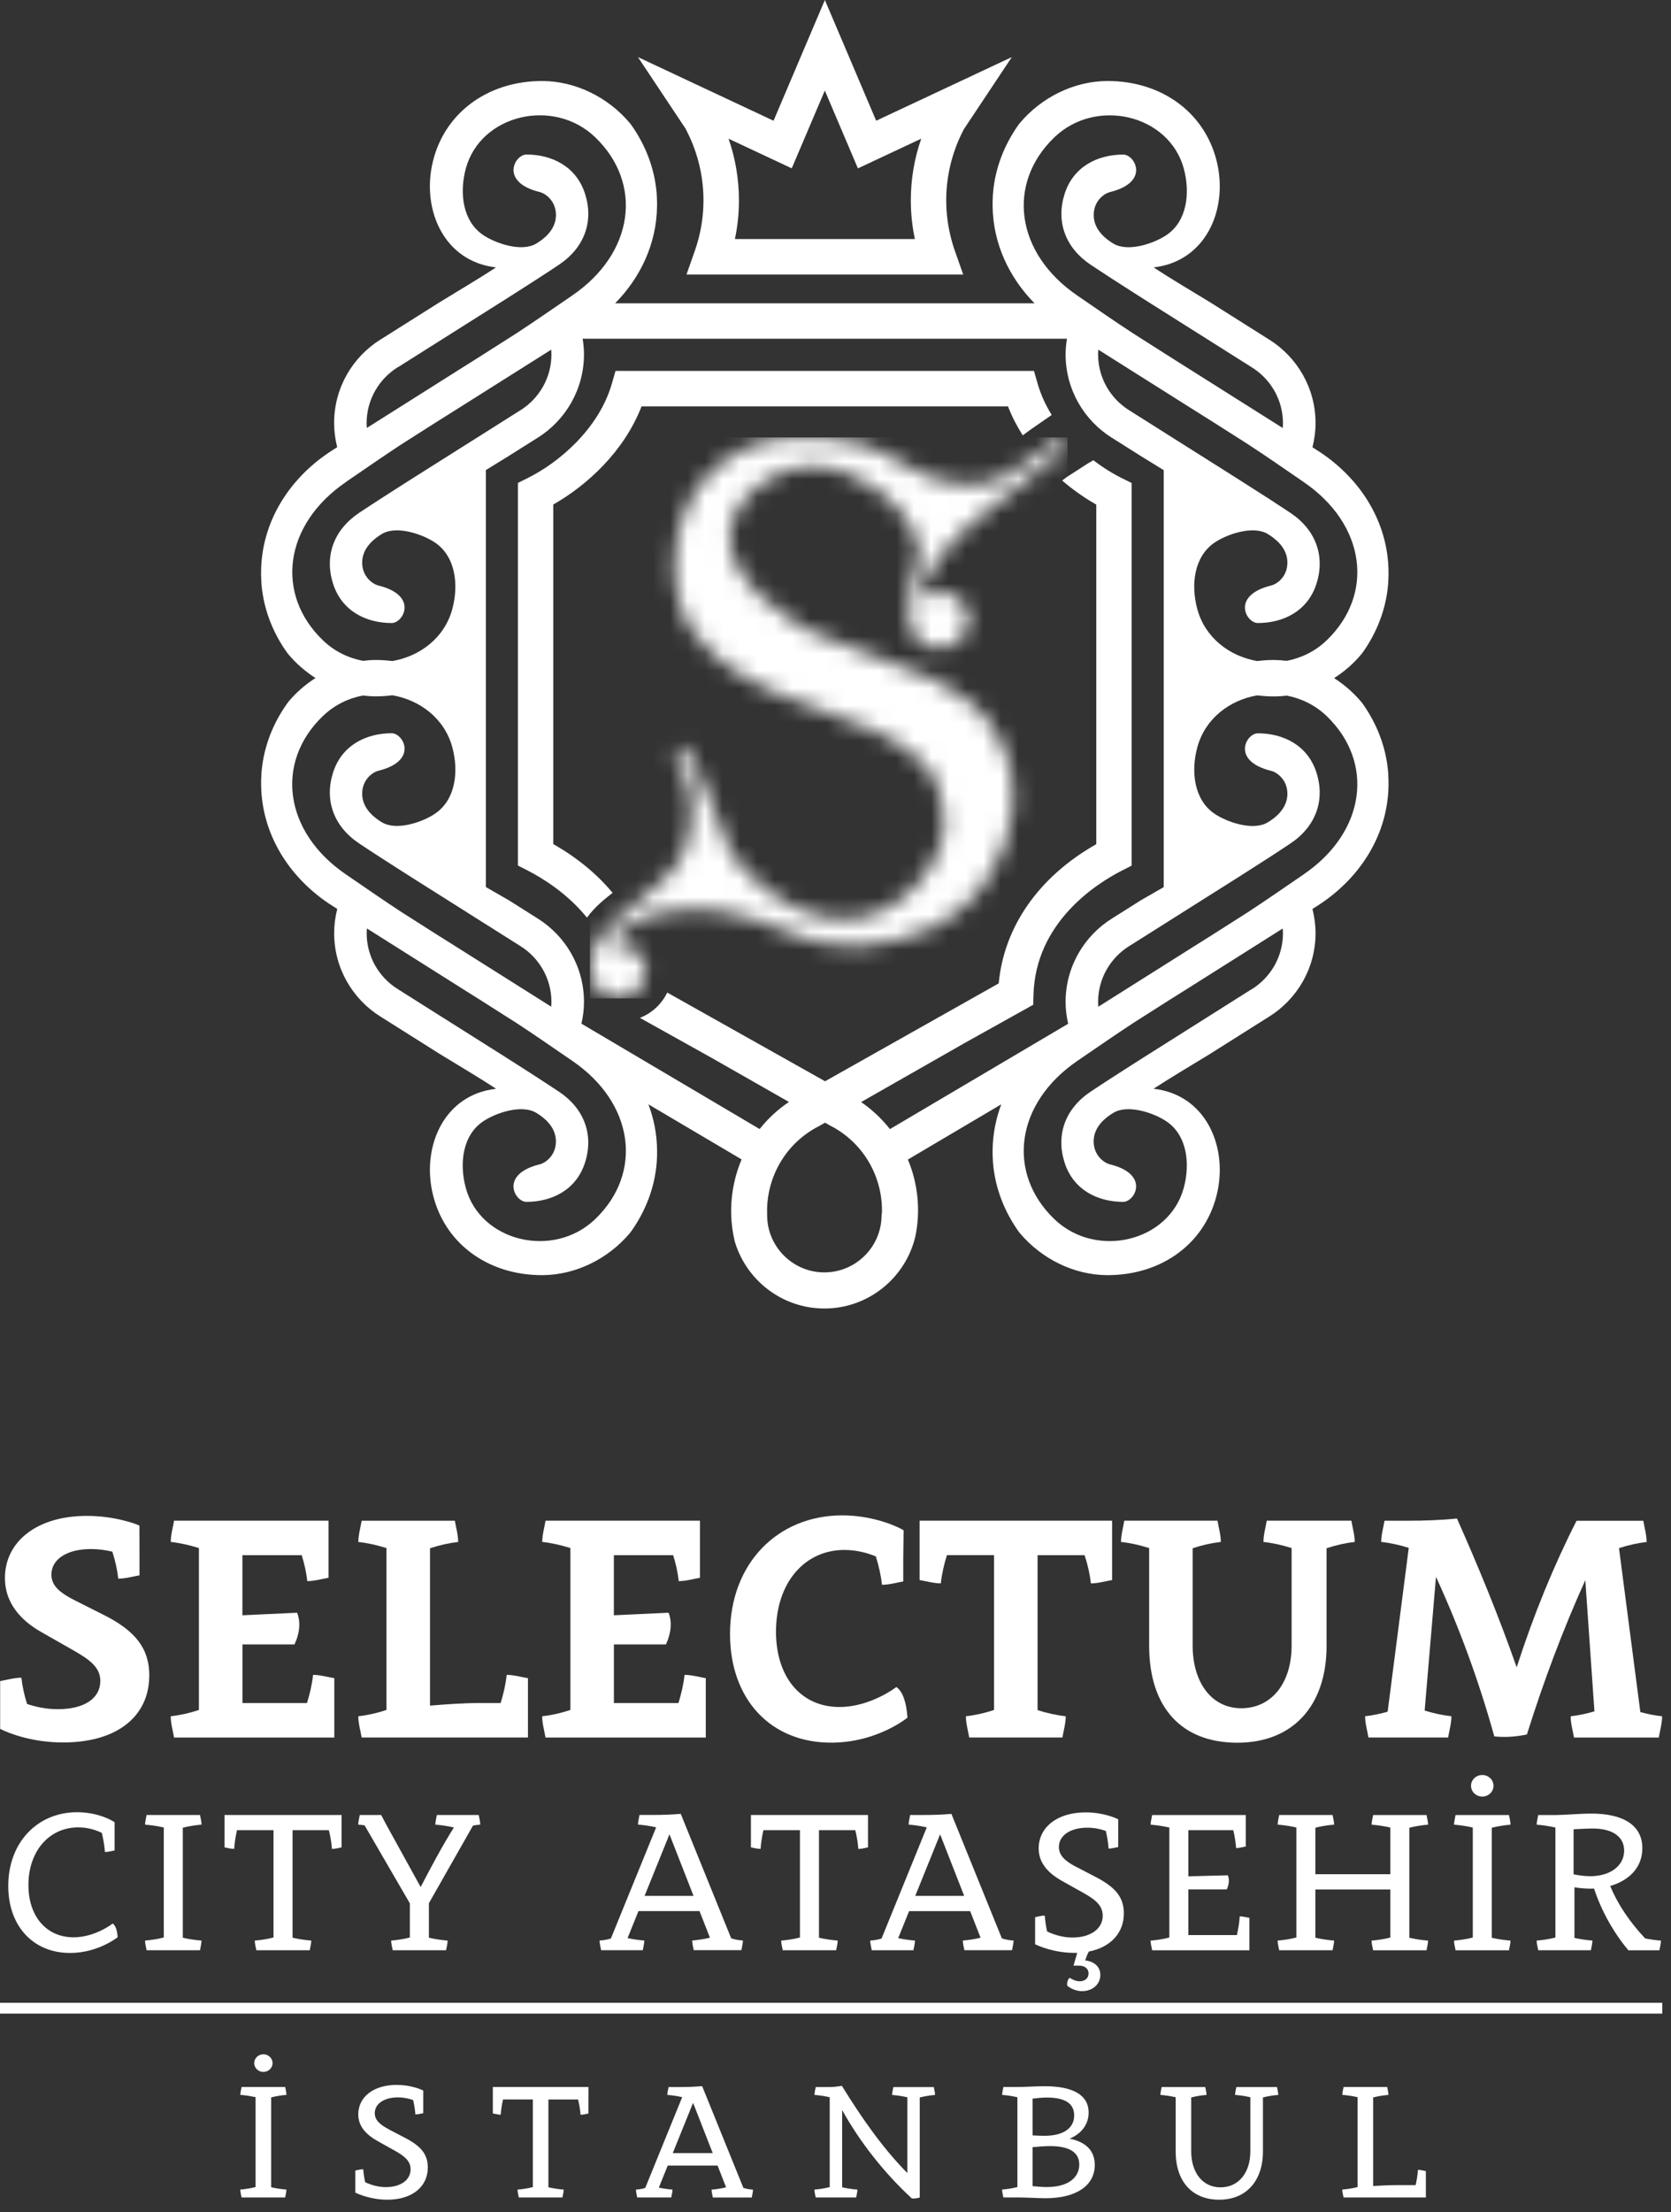
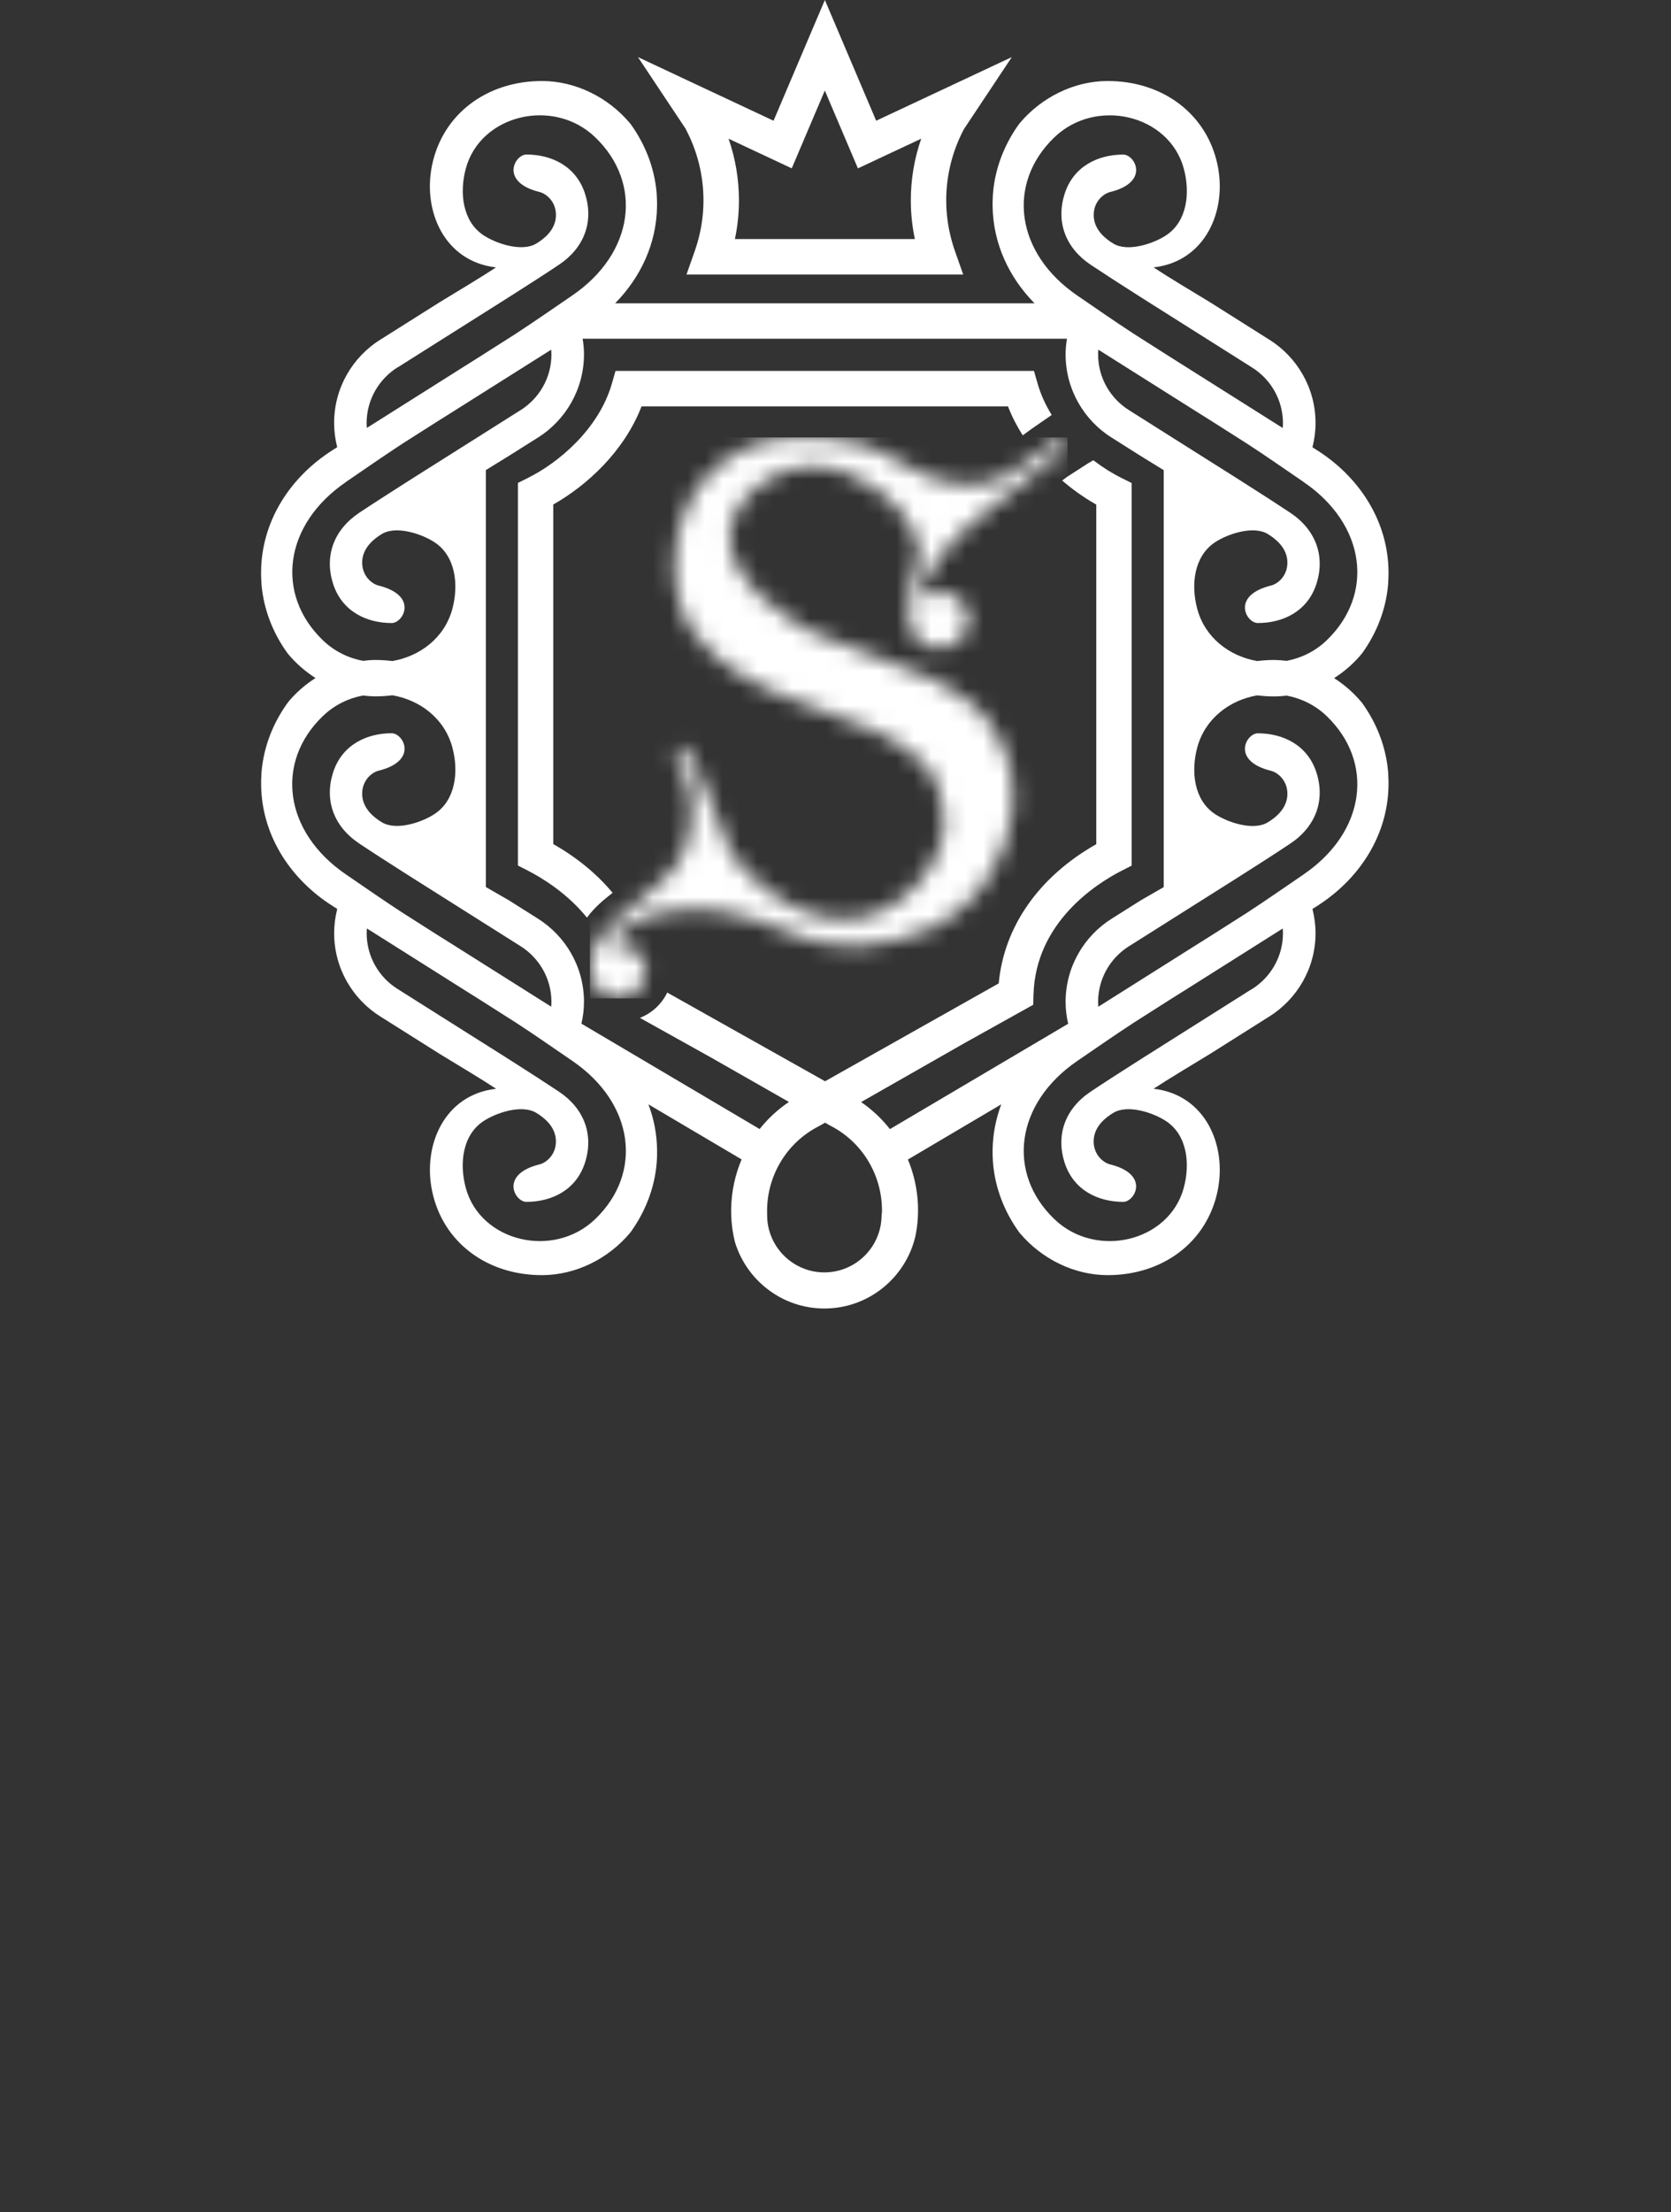
<svg xmlns="http://www.w3.org/2000/svg" width="96" height="127" viewBox="0 0 96 127" fill="none">
  <rect x="0" y="0" width="96" height="127" fill="#333333" stroke="none" />
  <mask id="mask0_0_1" style="mask-type:luminance" maskUnits="userSpaceOnUse" x="33" y="25" width="29" height="33">
    <path d="M41.636 26.433C41.306 26.675 40.239 27.505 39.495 29.012C39.003 30.008 38.757 31.114 38.757 32.327C38.757 34.032 39.142 35.389 39.913 36.399C40.683 37.411 41.643 38.241 42.792 38.891C43.939 39.541 45.179 40.083 46.508 40.517C47.838 40.95 49.076 41.426 50.225 41.946C50.323 41.992 50.412 42.042 50.508 42.087C50.726 42.202 50.945 42.313 51.16 42.434C51.226 42.471 51.292 42.509 51.356 42.548C51.636 42.708 52.621 43.378 53.102 43.895C53.818 44.666 54.247 45.998 54.258 47.058C54.29 49.714 51.746 52.491 48.982 52.764C46.258 53.033 42.922 50.827 41.819 48.569C41.062 47.021 40.371 44.185 39.336 42.981C39.274 42.917 39.19 42.876 39.096 42.876C38.914 42.876 38.766 43.024 38.766 43.207C38.766 43.264 38.784 43.316 38.811 43.364C38.811 43.364 38.811 43.364 38.809 43.364C39.112 43.854 39.719 44.983 39.733 46.508C39.737 46.935 39.733 48.202 38.985 49.468C38.941 49.543 38.907 49.595 38.884 49.632C38.554 50.152 37.902 50.706 36.6 51.816C35.672 52.607 35.052 52.94 34.498 53.791C34.144 54.333 33.903 54.905 33.893 55.58C33.889 55.979 34.01 56.326 34.208 56.602C34.484 57.03 34.963 57.315 35.51 57.315C36.269 57.315 36.896 56.77 37.033 56.052C37.053 55.975 37.072 55.892 37.083 55.81C37.127 55.505 37.012 55.19 36.823 54.944C36.547 54.506 36.066 54.212 35.512 54.212C35.343 54.212 35.182 54.246 35.029 54.297C35.483 53.492 36.746 52.183 39.94 52.183C39.94 52.183 42.108 52.087 45.41 53.553C45.478 53.583 45.82 53.738 46.308 53.898C46.447 53.943 46.597 53.989 46.764 54.032C47.11 54.123 48.086 54.315 49.37 54.315C50.548 54.315 52.22 53.845 53.449 53.307C53.471 53.296 53.487 53.291 53.499 53.284C54.972 52.543 56.189 51.513 56.98 50.04C57.416 49.226 57.694 48.587 57.774 48.346C57.812 48.23 58.066 47.464 58.154 46.599C58.209 46.071 58.456 43.66 56.939 41.595C55.993 40.307 54.689 39.598 54.06 39.256C53.825 39.126 53.624 39.028 53.364 38.907C52.699 38.595 51.978 38.328 50.343 37.717C48.061 36.864 46.919 36.438 46.627 36.287C46.185 36.057 41.536 33.581 41.942 30.453C42.158 28.777 43.741 27.578 44.963 27.101C47.575 26.082 50.275 27.699 51.623 29.212C51.944 29.573 52.808 30.783 52.808 31.791C52.808 31.796 52.803 31.802 52.803 31.807C52.803 32.477 52.186 33.328 52.186 35.099C52.186 36.768 53.1 37.208 53.984 37.208C54.869 37.208 55.647 36.486 55.647 35.592C55.647 34.698 54.903 33.975 53.984 33.975C53.538 33.975 53.134 34.146 52.835 34.425C52.835 34.411 52.835 34.397 52.835 34.383C52.835 33.611 53.87 31.784 55.649 30.191C56.244 29.657 60.662 26.107 61.173 25.781V25.777C61.26 25.717 61.321 25.619 61.321 25.505C61.321 25.323 61.173 25.175 60.991 25.175C60.916 25.175 60.849 25.204 60.792 25.248H60.79C59.652 26.03 57.876 27.532 56.561 27.753C55.97 27.854 55.337 27.801 54.73 27.733C53.658 27.614 52.717 27.131 51.807 26.577C51.404 26.331 50.97 26.13 50.544 25.922C50.035 25.674 49.087 25.257 47.402 25.145C47.247 25.131 47.097 25.118 46.949 25.118C46.739 25.113 46.515 25.109 46.276 25.109C44.958 25.109 43.237 25.257 41.632 26.431" fill="white" />
  </mask>
  <g mask="url(#mask0_0_1)">
    <path d="M61.328 25.112H33.891V57.316H61.328V25.112Z" fill="white" />
  </g>
  <path d="M45.485 9.667L47.387 5.198L49.288 9.667L52.925 7.962C52.53 9.095 52.327 10.294 52.327 11.5C52.327 12.25 52.405 12.996 52.56 13.723H42.221C42.376 12.993 42.453 12.25 42.453 11.5C42.453 10.294 42.25 9.095 41.856 7.962L45.492 9.667H45.485ZM39.393 7.405C39.484 7.576 39.569 7.752 39.649 7.927C40.15 9.045 40.415 10.267 40.415 11.5C40.415 12.255 40.317 13 40.125 13.723C40.066 13.951 39.995 14.179 39.918 14.402L39.439 15.759H55.337L54.858 14.402C54.779 14.179 54.71 13.953 54.651 13.723C54.459 12.998 54.361 12.252 54.361 11.5C54.361 10.267 54.626 9.045 55.127 7.927C55.207 7.75 55.291 7.576 55.383 7.405L57.457 4.289L58.13 3.279L57.514 3.566L55.396 4.56L50.337 6.931L48.495 2.599L47.389 0L46.283 2.599L44.441 6.931L39.382 4.56L37.264 3.566L36.651 3.279L37.323 4.289L39.398 7.405H39.393ZM18.55 41.108C19.216 40.469 20.02 40.084 20.853 39.929C21.099 39.959 21.345 39.977 21.591 39.977C21.915 39.977 22.232 39.954 22.542 39.915C24.124 40.187 25.536 41.242 25.985 42.897C26.368 44.306 26.169 45.923 24.988 46.716C24.273 47.2 22.777 47.713 21.938 47.206C21.555 46.976 20.807 46.443 20.807 45.569C20.807 44.783 21.37 44.34 21.746 44.247C24.054 43.677 23.178 42.095 22.503 42.095C21.06 42.095 19.64 42.763 19.134 44.354C18.63 45.937 19.168 47.444 20.634 48.422C21.443 48.962 22.266 49.489 23.089 50.013C23.304 50.15 23.516 50.284 23.73 50.421L26.357 52.079L27.567 52.843L29.781 54.24L29.886 54.306C30.962 54.974 31.68 56.162 31.68 57.521C31.68 57.614 31.673 57.703 31.666 57.792L26.021 54.233L25.698 54.03L25.134 53.677L23.098 52.382C21.961 51.641 21.11 51.041 19.87 50.196C16.3 47.758 15.793 43.757 18.545 41.112M19.87 27.672C21.11 26.826 21.963 26.229 23.098 25.485L25.134 24.19L25.698 23.837L26.021 23.634L31.666 20.075C31.673 20.164 31.68 20.253 31.68 20.346C31.68 21.705 30.962 22.893 29.886 23.561L29.781 23.625L27.567 25.023L26.357 25.786L23.73 27.444C23.516 27.578 23.304 27.715 23.089 27.852C22.266 28.376 21.445 28.901 20.634 29.441C19.168 30.422 18.63 31.926 19.134 33.508C19.642 35.1 21.06 35.768 22.503 35.768C23.178 35.768 24.054 34.186 21.746 33.616C21.37 33.522 20.807 33.078 20.807 32.295C20.807 31.42 21.553 30.889 21.938 30.656C22.775 30.15 24.273 30.665 24.988 31.146C26.169 31.942 26.366 33.559 25.985 34.968C25.536 36.623 24.124 37.678 22.542 37.95C22.232 37.913 21.917 37.888 21.591 37.888C21.343 37.888 21.097 37.907 20.853 37.938C20.02 37.781 19.216 37.398 18.55 36.757C15.798 34.113 16.304 30.111 19.875 27.674M22.861 21.081L22.966 21.017L25.18 19.619L26.391 18.855L29.017 17.198C29.232 17.063 29.444 16.926 29.658 16.79C30.481 16.265 31.304 15.741 32.113 15.198C33.579 14.22 34.117 12.713 33.614 11.131C33.105 9.539 31.687 8.871 30.244 8.871C29.569 8.871 28.694 10.454 31.001 11.024C31.377 11.117 31.94 11.562 31.94 12.346C31.94 13.221 31.195 13.753 30.809 13.983C29.97 14.489 28.475 13.976 27.759 13.493C26.578 12.697 26.382 11.081 26.762 9.674C27.601 6.578 31.799 5.577 34.197 7.882C36.949 10.527 36.443 14.528 32.873 16.965C31.632 17.813 30.78 18.408 29.644 19.152L27.608 20.447L27.045 20.802L26.721 21.005L21.076 24.567C21.069 24.475 21.062 24.386 21.062 24.295C21.062 22.936 21.781 21.748 22.857 21.078M61.297 19.45C61.249 19.742 61.219 20.039 61.219 20.344C61.219 22.369 62.286 24.14 63.887 25.139H63.891L65.547 26.185L66.855 26.99V50.93L65.547 51.682L63.891 52.726H63.887V52.728C62.286 53.727 61.219 55.499 61.219 57.523C61.219 57.954 61.274 58.371 61.367 58.773L51.128 64.821C50.665 64.233 50.111 63.707 49.471 63.269L55.412 59.883L59.359 57.683L59.375 57.104C59.493 52.954 62.97 50.736 64.461 49.977L65.015 49.694V27.729L64.448 27.448C63.935 27.195 63.372 26.849 62.815 26.422L62.505 26.602L61.292 27.384C61.24 27.421 61.144 27.492 61.021 27.587C61.664 28.139 62.334 28.602 62.982 28.969V48.463C59.685 50.328 57.679 53.194 57.377 56.456L47.401 62.074L38.333 56.981C38.012 57.649 37.449 58.166 36.764 58.435L40.871 60.724L45.326 63.262C44.676 63.697 44.111 64.226 43.641 64.817L33.404 58.768C33.495 58.367 33.55 57.95 33.55 57.519C33.55 55.494 32.483 53.723 30.882 52.724L30.878 52.722L29.222 51.677L27.914 50.925V26.986L29.222 26.181L30.878 25.137H30.882C32.483 24.136 33.55 22.364 33.55 20.34C33.55 20.034 33.52 19.735 33.472 19.446H61.294L61.297 19.45ZM60.574 7.884C62.973 5.579 67.168 6.58 68.009 9.676C68.392 11.083 68.194 12.702 67.015 13.495C66.299 13.978 64.801 14.491 63.964 13.985C63.581 13.753 62.834 13.224 62.834 12.348C62.834 11.564 63.397 11.119 63.775 11.026C66.082 10.456 65.207 8.874 64.532 8.874C63.089 8.874 61.668 9.542 61.162 11.133C60.658 12.715 61.197 14.222 62.66 15.2C63.472 15.741 64.293 16.267 65.116 16.792C65.33 16.929 65.542 17.063 65.756 17.2L68.383 18.858L69.594 19.621L71.807 21.019L71.912 21.085C72.988 21.751 73.707 22.939 73.707 24.3C73.707 24.391 73.7 24.48 73.693 24.571L68.048 21.01L67.724 20.807L67.161 20.451L65.125 19.156C63.987 18.415 63.137 17.818 61.896 16.97C58.326 14.532 57.82 10.531 60.572 7.886M74.897 27.674C78.467 30.111 78.973 34.113 76.221 36.757C75.556 37.398 74.751 37.781 73.919 37.938C73.672 37.907 73.426 37.891 73.18 37.888C72.856 37.888 72.539 37.913 72.229 37.95C70.647 37.678 69.236 36.623 68.786 34.968C68.403 33.559 68.602 31.942 69.783 31.146C70.499 30.663 71.994 30.15 72.833 30.656C73.216 30.889 73.962 31.42 73.962 32.295C73.962 33.08 73.399 33.525 73.02 33.616C70.713 34.186 71.588 35.768 72.263 35.768C73.707 35.768 75.127 35.1 75.633 33.508C76.137 31.926 75.599 30.419 74.133 29.441C73.321 28.901 72.501 28.374 71.677 27.852C71.463 27.715 71.251 27.581 71.037 27.444L68.41 25.786L67.2 25.023L64.986 23.625L64.881 23.559C63.805 22.893 63.087 21.705 63.087 20.346C63.087 20.253 63.093 20.164 63.1 20.075L68.745 23.634L69.069 23.837L69.632 24.19L71.668 25.485C72.806 26.226 73.656 26.826 74.897 27.672M74.897 50.198C73.656 51.044 72.804 51.641 71.668 52.384L69.632 53.679L69.069 54.033L68.745 54.236L63.1 57.795C63.093 57.706 63.087 57.617 63.087 57.523C63.087 56.164 63.805 54.977 64.881 54.309L64.986 54.245L67.2 52.847L68.41 52.083L71.037 50.426C71.251 50.289 71.463 50.154 71.677 50.018C72.501 49.493 73.321 48.969 74.133 48.426C75.599 47.446 76.137 45.941 75.633 44.359C75.125 42.767 73.707 42.099 72.263 42.099C71.588 42.099 70.713 43.682 73.02 44.252C73.397 44.345 73.962 44.788 73.962 45.574C73.962 46.45 73.214 46.981 72.833 47.211C71.994 47.717 70.499 47.204 69.783 46.721C68.602 45.927 68.406 44.309 68.786 42.902C69.236 41.247 70.647 40.191 72.229 39.92C72.539 39.959 72.854 39.981 73.18 39.981C73.428 39.981 73.675 39.965 73.919 39.934C74.751 40.089 75.556 40.474 76.221 41.112C78.973 43.759 78.467 47.758 74.897 50.196M71.91 56.789L71.805 56.853L69.591 58.251L68.381 59.014L65.754 60.672C65.54 60.809 65.328 60.943 65.113 61.08C64.29 61.604 63.467 62.131 62.658 62.671C61.192 63.65 60.654 65.157 61.16 66.739C61.668 68.33 63.087 68.998 64.53 68.998C65.205 68.998 66.08 67.416 63.773 66.846C63.397 66.753 62.831 66.308 62.831 65.524C62.831 64.648 63.579 64.117 63.962 63.887C64.801 63.38 66.297 63.893 67.013 64.377C68.194 65.172 68.39 66.789 68.007 68.198C67.165 71.292 62.97 72.293 60.572 69.988C57.82 67.343 58.326 63.342 61.896 60.904C63.137 60.059 63.987 59.461 65.125 58.718L67.161 57.423L67.724 57.069L68.048 56.867L73.693 53.305C73.7 53.397 73.707 53.485 73.707 53.577C73.707 54.935 72.988 56.123 71.912 56.794M50.647 69.76C50.647 71.572 49.172 73.047 47.359 73.047C45.825 73.047 44.535 71.992 44.172 70.569C44.106 70.309 44.072 70.038 44.072 69.76C44.072 69.737 44.072 69.714 44.072 69.691C44.006 67.637 45.109 65.635 47.052 64.65L47.401 64.452L47.688 64.616C49.623 65.597 50.725 67.589 50.668 69.637C50.654 69.673 50.647 69.712 50.647 69.76ZM34.195 69.988C31.796 72.293 27.599 71.292 26.76 68.198C26.377 66.789 26.575 65.172 27.756 64.377C28.472 63.893 29.968 63.38 30.807 63.887C31.19 64.117 31.938 64.648 31.938 65.524C31.938 66.308 31.375 66.753 30.998 66.846C28.691 67.416 29.567 68.998 30.241 68.998C31.685 68.998 33.105 68.33 33.611 66.739C34.115 65.157 33.577 63.65 32.111 62.671C31.299 62.131 30.479 61.604 29.655 61.08C29.441 60.945 29.229 60.809 29.015 60.672L26.388 59.014L25.178 58.251L22.964 56.853L22.859 56.787C21.783 56.121 21.065 54.933 21.065 53.572C21.065 53.481 21.072 53.392 21.078 53.301L26.724 56.862L27.047 57.065L27.61 57.418L29.646 58.713C30.784 59.454 31.634 60.054 32.875 60.9C36.445 63.337 36.951 67.338 34.2 69.983M16.573 40.289C16.546 40.321 16.523 40.355 16.496 40.387C15.682 41.532 15.16 42.849 15.03 44.268C15.025 44.322 15.021 44.375 15.018 44.429C15.009 44.559 15.005 44.687 15.002 44.819C15.002 44.906 15.002 44.995 15.002 45.082C15.041 47.847 16.553 50.296 18.881 51.864L19.095 52.001L19.378 52.184C19.375 52.195 19.371 52.206 19.366 52.218C19.259 52.651 19.197 53.102 19.197 53.57C19.197 55.594 20.264 57.368 21.865 58.365L21.869 58.367L23.525 59.411L25.26 60.505C26.377 61.187 27.567 61.892 28.5 62.503C28.479 62.505 28.461 62.51 28.443 62.512C25.543 62.874 24.279 65.724 24.822 68.362C25.429 71.317 27.982 73.216 31.16 73.205C33.073 73.198 34.936 72.272 36.179 70.799C36.206 70.767 36.229 70.733 36.256 70.701C37.07 69.557 37.592 68.239 37.722 66.821C37.727 66.766 37.731 66.712 37.733 66.657C37.743 66.529 37.747 66.399 37.749 66.269C37.752 66.183 37.752 66.094 37.749 66.007C37.738 65.097 37.562 64.222 37.252 63.399L42.606 66.561C42.23 67.448 42.024 68.406 42.006 69.377C41.995 70.015 42.063 70.66 42.221 71.299C42.888 73.506 44.94 75.12 47.362 75.12C49.906 75.12 52.04 73.342 52.592 70.964C52.66 70.631 52.706 70.296 52.726 69.96C52.802 68.793 52.603 67.63 52.159 66.568L57.523 63.399C57.216 64.219 57.04 65.097 57.026 66.007C57.026 66.094 57.026 66.183 57.026 66.269C57.029 66.399 57.033 66.529 57.042 66.657C57.045 66.712 57.049 66.766 57.054 66.821C57.184 68.239 57.706 69.557 58.52 70.701C58.547 70.733 58.57 70.767 58.597 70.799C59.842 72.272 61.703 73.198 63.615 73.205C66.794 73.214 69.345 71.317 69.954 68.362C70.496 65.724 69.233 62.874 66.333 62.512C66.315 62.51 66.297 62.505 66.276 62.503C67.209 61.892 68.399 61.187 69.516 60.505L71.251 59.411L72.906 58.367H72.911V58.365C74.511 57.366 75.579 55.594 75.579 53.57C75.579 53.102 75.515 52.651 75.41 52.218C75.407 52.206 75.403 52.195 75.398 52.184L75.681 52.006L75.895 51.864C78.221 50.296 79.735 47.847 79.771 45.082C79.771 44.995 79.771 44.906 79.771 44.819C79.769 44.689 79.764 44.559 79.755 44.429C79.751 44.375 79.749 44.322 79.744 44.268C79.614 42.849 79.092 41.532 78.278 40.387C78.253 40.355 78.228 40.321 78.2 40.289C77.754 39.76 77.225 39.302 76.645 38.93C77.227 38.559 77.754 38.103 78.2 37.571C78.228 37.539 78.251 37.505 78.278 37.473C79.092 36.331 79.614 35.011 79.744 33.595C79.749 33.541 79.753 33.486 79.755 33.431C79.764 33.301 79.769 33.171 79.771 33.041C79.771 32.954 79.771 32.866 79.771 32.779C79.733 30.013 78.221 27.565 75.895 25.996L75.681 25.857L75.398 25.675C75.401 25.663 75.405 25.652 75.41 25.64C75.517 25.207 75.579 24.756 75.579 24.288C75.579 22.264 74.511 20.492 72.911 19.491H72.906L71.251 18.445L69.516 17.351C68.399 16.671 67.209 15.967 66.276 15.353C66.297 15.351 66.315 15.346 66.333 15.344C69.233 14.982 70.496 12.132 69.954 9.494C69.347 6.539 66.794 4.64 63.615 4.651C61.703 4.658 59.842 5.584 58.597 7.056C58.57 7.088 58.547 7.123 58.52 7.154C57.706 8.297 57.184 9.615 57.054 11.033C57.049 11.087 57.045 11.142 57.042 11.197C57.033 11.327 57.029 11.457 57.026 11.587C57.024 11.673 57.024 11.762 57.026 11.849C57.056 13.976 57.961 15.914 59.434 17.412H35.34C36.812 15.914 37.718 13.978 37.747 11.849C37.747 11.762 37.747 11.673 37.747 11.587C37.745 11.457 37.74 11.327 37.731 11.197C37.727 11.142 37.724 11.087 37.72 11.033C37.59 9.615 37.068 8.297 36.254 7.154C36.229 7.123 36.204 7.088 36.176 7.056C34.931 5.584 33.071 4.658 31.158 4.651C27.98 4.642 25.426 6.541 24.82 9.494C24.277 12.132 25.54 14.982 28.44 15.344C28.461 15.344 28.477 15.351 28.497 15.353C27.565 15.964 26.375 16.669 25.258 17.351L23.523 18.445L21.867 19.489H21.863C20.262 20.49 19.195 22.259 19.195 24.286C19.195 24.753 19.257 25.205 19.364 25.638C19.366 25.649 19.371 25.661 19.375 25.672L19.093 25.85L18.878 25.991C16.553 27.56 15.039 30.009 15 32.774C15 32.861 15 32.95 15 33.037C15.002 33.166 15.007 33.297 15.016 33.426C15.021 33.481 15.023 33.536 15.027 33.591C15.157 35.009 15.679 36.327 16.493 37.469C16.518 37.501 16.544 37.535 16.571 37.567C17.018 38.098 17.547 38.554 18.126 38.926C17.544 39.295 17.018 39.753 16.571 40.285M30.321 27.444L29.754 27.724V49.689L30.308 49.972C31.137 50.396 32.583 51.272 33.721 52.681C34.181 52.06 34.676 51.666 35.194 51.256C34.3 50.18 33.153 49.233 31.785 48.458V28.965C33.714 27.87 35.852 25.928 36.858 23.328H57.909C58.137 23.919 58.426 24.475 58.757 24.995C58.955 24.845 59.163 24.692 59.382 24.541L60.421 23.823C60.079 23.269 59.799 22.67 59.614 22.031L59.402 21.295H35.362L35.15 22.031C34.4 24.635 32.079 26.575 30.319 27.442" fill="white" />
  <g clip-path="url(#clip0_0_1)">
    <path d="M15.131 118.948C15.423 118.948 15.658 118.722 15.658 118.441C15.658 118.161 15.423 117.935 15.131 117.935C14.84 117.935 14.605 118.161 14.605 118.441C14.605 118.722 14.842 118.948 15.131 118.948ZM15.577 120.409C15.875 120.331 16.212 120.283 16.456 120.266C16.456 120.116 16.41 119.964 16.384 119.813H13.879C13.852 119.966 13.807 120.116 13.807 120.266C14.066 120.283 14.392 120.331 14.683 120.398V125.557C14.385 125.635 14.048 125.683 13.805 125.7C13.805 125.85 13.85 126.003 13.877 126.153H16.382C16.408 126.003 16.453 125.85 16.453 125.7C16.195 125.683 15.868 125.635 15.577 125.568V120.409ZM22.351 122.249C21.805 121.964 21.531 121.699 21.531 121.314C21.531 120.772 22.071 120.409 22.862 120.409C23.206 120.409 23.502 120.479 23.734 120.562C23.804 120.846 23.847 121.157 23.865 121.388C24.015 121.388 24.167 121.342 24.317 121.316V120.018C24.178 119.94 23.573 119.692 22.788 119.692C21.455 119.692 20.583 120.388 20.583 121.384C20.583 122.064 21.022 122.54 21.694 122.917L22.68 123.467C23.243 123.782 23.588 124.061 23.588 124.539C23.588 125.154 23.014 125.561 22.166 125.561C21.701 125.561 21.288 125.422 20.979 125.278C20.92 125.017 20.883 124.743 20.868 124.535C20.718 124.535 20.566 124.58 20.413 124.606V125.876C20.592 125.963 21.312 126.283 22.26 126.283C23.667 126.283 24.578 125.546 24.578 124.43C24.578 123.663 24.165 123.197 23.275 122.734L22.347 122.251L22.351 122.249ZM33.807 120.527V119.813H28.314V121.331C28.464 121.357 28.616 121.403 28.766 121.403C28.784 121.144 28.832 120.818 28.899 120.527H30.613V125.559C30.312 125.637 29.978 125.685 29.734 125.702C29.734 125.852 29.78 126.005 29.806 126.155H32.311C32.335 126.005 32.383 125.852 32.383 125.702C32.124 125.685 31.798 125.637 31.506 125.57V120.529H33.209C33.287 120.827 33.335 121.162 33.353 121.407C33.503 121.407 33.655 121.362 33.805 121.336V120.529L33.807 120.527ZM40.342 119.763C39.914 119.8 39.472 119.816 39.035 119.816H38.411C38.387 119.968 38.339 120.118 38.339 120.268C38.589 120.285 38.905 120.331 39.192 120.396L37.069 125.607C36.908 125.655 36.78 125.687 36.538 125.702C36.538 125.852 36.584 126.005 36.608 126.155H38.563C38.589 126.005 38.635 125.852 38.635 125.702C38.404 125.687 38.117 125.646 37.85 125.589L38.361 124.324H41.227L41.714 125.572C41.427 125.644 41.114 125.687 40.881 125.705C40.881 125.855 40.927 126.007 40.953 126.157H43.189C43.213 126.007 43.258 125.855 43.258 125.705C43.006 125.689 42.878 125.655 42.708 125.605L40.34 119.766L40.342 119.763ZM40.947 123.608H38.65L39.818 120.722L40.947 123.608ZM51.324 119.816C51.3 119.968 51.252 120.118 51.252 120.27C51.509 120.288 51.837 120.335 52.129 120.403V124.754C50.724 123.33 49.543 121.649 48.364 119.744C48.158 119.785 47.873 119.816 47.671 119.816H46.864C46.838 119.966 46.792 120.118 46.792 120.268C47.051 120.285 47.377 120.333 47.668 120.401V125.559C47.368 125.637 47.033 125.685 46.79 125.702C46.79 125.852 46.836 126.005 46.862 126.155H49.186C49.21 126.005 49.258 125.852 49.258 125.702C48.999 125.685 48.673 125.637 48.382 125.57V121.136C49.397 122.969 50.815 124.767 52.387 126.211C52.548 126.22 52.698 126.203 52.84 126.157V120.414C53.14 120.335 53.475 120.288 53.718 120.27C53.718 120.12 53.673 119.968 53.647 119.818H51.322L51.324 119.816ZM57.646 119.816C57.62 119.968 57.574 120.118 57.574 120.268C57.833 120.285 58.159 120.333 58.45 120.401V125.557C58.152 125.635 57.815 125.683 57.572 125.7C57.572 125.85 57.617 126.003 57.644 126.153H58.45C59.029 126.153 59.625 126.198 60.068 126.198C61.847 126.198 62.895 125.461 62.895 124.291C62.895 123.476 62.404 122.978 61.454 122.778C62.143 122.488 62.543 121.951 62.543 121.275C62.543 120.292 61.671 119.768 60.02 119.768C59.535 119.768 58.903 119.813 58.45 119.813H57.644L57.646 119.816ZM59.325 120.481C59.592 120.446 59.883 120.418 60.142 120.418C61.13 120.418 61.712 120.722 61.712 121.442C61.712 122.162 61.119 122.614 59.997 122.614C59.805 122.614 59.527 122.601 59.322 122.591V120.481H59.325ZM59.325 123.267C59.601 123.239 60.001 123.206 60.334 123.206C61.373 123.206 62.004 123.53 62.004 124.258C62.004 125.057 61.31 125.557 60.133 125.557C59.92 125.557 59.616 125.533 59.322 125.505V123.267H59.325ZM71.029 119.816C71.005 119.968 70.957 120.118 70.957 120.268C71.216 120.285 71.542 120.333 71.833 120.401V123.508C71.833 124.748 71.146 125.574 70.12 125.574C69.093 125.574 68.436 124.724 68.436 123.508V120.412C68.737 120.333 69.071 120.285 69.315 120.268C69.315 120.118 69.269 119.966 69.243 119.816H66.738C66.712 119.966 66.666 120.118 66.666 120.268C66.925 120.285 67.251 120.333 67.543 120.401V123.508C67.543 125.248 68.497 126.283 70.043 126.283C71.59 126.283 72.557 125.213 72.557 123.508V120.412C72.855 120.333 73.192 120.285 73.436 120.268C73.436 120.118 73.39 119.966 73.364 119.816H71.026H71.029ZM81.917 126.157V124.639C81.765 124.615 81.615 124.567 81.463 124.567C81.445 124.826 81.397 125.152 81.33 125.444H80.301C79.823 125.444 79.255 125.474 78.888 125.498V120.412C79.188 120.333 79.523 120.285 79.766 120.268C79.766 120.116 79.721 119.966 79.695 119.813H77.189C77.165 119.964 77.118 120.116 77.118 120.266C77.376 120.283 77.703 120.331 77.994 120.398V125.557C77.696 125.635 77.359 125.683 77.115 125.7C77.115 125.85 77.161 126.003 77.187 126.153H81.913L81.917 126.157Z" fill="white" />
-     <path d="M5.852 105.245C5.948 105.611 6.006 106.022 6.028 106.322C6.213 106.322 6.398 106.265 6.583 106.233V104.615C6.417 104.484 5.587 104.038 4.43 104.038C2.166 104.038 0.476 105.756 0.474 108.268C0.474 110.61 1.942 112.128 4.038 112.117C5.635 112.117 6.759 111.215 6.759 111.215C6.733 110.806 6.633 110.536 6.474 110.427C6.474 110.427 5.482 111.219 4.225 111.219C2.701 111.219 1.633 110.058 1.633 108.216C1.633 106.274 2.825 104.908 4.493 104.908C5.067 104.908 5.537 105.069 5.865 105.232L5.854 105.245H5.852ZM10.502 104.928C10.867 104.832 11.278 104.773 11.578 104.752C11.578 104.567 11.524 104.382 11.489 104.197H8.422C8.392 104.382 8.335 104.567 8.335 104.752C8.651 104.773 9.051 104.832 9.41 104.915V111.23C9.044 111.326 8.633 111.384 8.333 111.406C8.333 111.591 8.388 111.776 8.422 111.961H11.489C11.519 111.776 11.576 111.591 11.576 111.406C11.26 111.384 10.86 111.326 10.502 111.243V104.928ZM19.624 105.069V104.197H12.898V106.056C13.083 106.087 13.268 106.143 13.453 106.143C13.474 105.828 13.533 105.428 13.616 105.069H15.714V111.23C15.349 111.326 14.938 111.384 14.638 111.406C14.638 111.591 14.692 111.776 14.727 111.961H17.795C17.826 111.776 17.882 111.591 17.882 111.406C17.567 111.384 17.167 111.326 16.808 111.243V105.069H18.893C18.989 105.434 19.048 105.845 19.07 106.146C19.254 106.146 19.439 106.089 19.624 106.056V105.069ZM24.639 109.264L27.172 104.808C27.29 104.782 27.418 104.762 27.59 104.752C27.59 104.567 27.533 104.382 27.503 104.197H25.098C25.067 104.382 25.011 104.567 25.011 104.752C25.324 104.773 25.72 104.83 26.076 104.913C25.391 106.002 24.767 107.183 24.167 108.333L22.19 104.749L21.899 104.197H20.668C20.637 104.382 20.581 104.567 20.581 104.752C20.731 104.76 20.846 104.776 20.948 104.795L23.547 109.271V111.23C23.182 111.326 22.771 111.384 22.473 111.406C22.473 111.591 22.529 111.776 22.562 111.961H25.628C25.659 111.776 25.715 111.591 25.715 111.406C25.4 111.384 25 111.326 24.641 111.243V109.266L24.639 109.264ZM39.105 104.132C38.581 104.177 38.039 104.195 37.504 104.195H36.741C36.71 104.38 36.654 104.565 36.654 104.749C36.961 104.769 37.348 104.826 37.696 104.906L35.097 111.286C34.899 111.345 34.745 111.386 34.447 111.404C34.447 111.589 34.503 111.774 34.534 111.958H36.928C36.958 111.774 37.015 111.589 37.015 111.404C36.732 111.384 36.38 111.334 36.054 111.265L36.68 109.714H40.188L40.786 111.241C40.433 111.328 40.051 111.382 39.766 111.402C39.766 111.587 39.822 111.771 39.855 111.956H42.593C42.623 111.771 42.68 111.587 42.68 111.402C42.371 111.384 42.215 111.339 42.008 111.278L39.109 104.13L39.105 104.132ZM39.844 108.84H37.032L38.461 105.306L39.844 108.84ZM49.867 105.069V104.197H43.141V106.056C43.326 106.087 43.511 106.143 43.695 106.143C43.717 105.828 43.776 105.428 43.858 105.069H45.957V111.23C45.592 111.326 45.181 111.384 44.881 111.406C44.881 111.591 44.937 111.776 44.97 111.961H48.038C48.069 111.776 48.125 111.591 48.125 111.406C47.81 111.384 47.41 111.326 47.051 111.243V105.069H49.136C49.232 105.434 49.291 105.845 49.312 106.146C49.497 106.146 49.682 106.089 49.867 106.056V105.069ZM54.654 104.134C54.129 104.18 53.588 104.197 53.053 104.197H52.29C52.259 104.382 52.203 104.567 52.203 104.752C52.509 104.771 52.896 104.828 53.244 104.908L50.646 111.289C50.448 111.347 50.293 111.389 49.995 111.406C49.995 111.591 50.052 111.776 50.082 111.961H52.477C52.507 111.776 52.564 111.591 52.564 111.406C52.281 111.386 51.929 111.336 51.602 111.267L52.229 109.716H55.736L56.334 111.243C55.982 111.33 55.599 111.384 55.315 111.404C55.315 111.589 55.369 111.774 55.404 111.958H58.142C58.172 111.774 58.229 111.589 58.229 111.404C57.92 111.386 57.763 111.341 57.557 111.28L54.658 104.132L54.654 104.134ZM55.393 108.842H52.581L54.01 105.308L55.393 108.842ZM61.836 107.181C61.169 106.833 60.834 106.507 60.834 106.035C60.834 105.371 61.495 104.926 62.463 104.926C62.885 104.926 63.246 105.01 63.53 105.113C63.617 105.463 63.67 105.843 63.689 106.126C63.874 106.126 64.059 106.069 64.244 106.037V104.447C64.072 104.351 63.333 104.047 62.373 104.047C60.74 104.047 59.673 104.899 59.673 106.117C59.673 106.95 60.21 107.535 61.034 107.994L62.239 108.668C62.93 109.053 63.352 109.394 63.352 109.982C63.352 110.736 62.648 111.232 61.612 111.232C61.043 111.232 60.538 111.062 60.158 110.884C60.086 110.564 60.04 110.23 60.023 109.973C59.838 109.973 59.653 110.027 59.468 110.062V111.617C59.686 111.724 60.569 112.113 61.73 112.113H61.886L61.675 112.846H62.019C62.345 112.857 62.537 113.035 62.539 113.289C62.539 113.568 62.33 113.744 62.03 113.744C61.73 113.744 61.458 113.544 61.458 113.544C61.343 113.633 61.297 113.787 61.306 113.987C61.306 113.987 61.639 114.309 62.171 114.309C62.761 114.309 63.215 113.92 63.215 113.378C63.215 112.926 62.88 112.604 62.35 112.548C62.397 112.374 62.465 112.202 62.556 112.037C63.8 111.791 64.566 110.978 64.566 109.845C64.566 108.903 64.059 108.335 62.972 107.768L61.834 107.176L61.836 107.181ZM71.779 111.963V110.103C71.594 110.073 71.409 110.016 71.224 110.016C71.203 110.332 71.144 110.732 71.061 111.091H68.271V108.468H70.481C70.618 108.168 70.633 107.885 70.541 107.659L68.271 107.718V105.071H70.853C70.939 105.424 70.994 105.811 71.016 106.096C71.201 106.096 71.385 106.039 71.57 106.006V104.199H66.192C66.162 104.384 66.105 104.569 66.105 104.754C66.421 104.776 66.821 104.834 67.18 104.917V111.232C66.814 111.328 66.403 111.386 66.103 111.408C66.103 111.593 66.16 111.778 66.192 111.963H71.781H71.779ZM80.967 104.93C81.332 104.834 81.743 104.776 82.043 104.754C82.043 104.569 81.987 104.384 81.954 104.199H78.888C78.857 104.384 78.801 104.569 78.801 104.754C79.116 104.776 79.516 104.834 79.875 104.917V107.596H75.569V104.928C75.935 104.832 76.346 104.773 76.646 104.752C76.646 104.567 76.589 104.382 76.557 104.197H73.49C73.46 104.382 73.403 104.567 73.403 104.752C73.719 104.773 74.119 104.832 74.478 104.915V111.23C74.112 111.326 73.701 111.384 73.401 111.406C73.401 111.591 73.456 111.776 73.49 111.961H76.557C76.587 111.776 76.644 111.591 76.644 111.406C76.328 111.384 75.928 111.326 75.569 111.243V108.472H79.875V111.232C79.51 111.328 79.099 111.386 78.799 111.408C78.799 111.593 78.853 111.778 78.888 111.963H81.954C81.985 111.778 82.041 111.593 82.041 111.408C81.726 111.386 81.326 111.328 80.967 111.245V104.93ZM85.157 103.14C85.514 103.14 85.803 102.862 85.803 102.52C85.803 102.179 85.514 101.901 85.157 101.901C84.801 101.901 84.511 102.179 84.511 102.52C84.511 102.862 84.801 103.14 85.157 103.14ZM85.703 104.93C86.069 104.834 86.48 104.776 86.78 104.754C86.78 104.569 86.723 104.384 86.691 104.199H83.624C83.594 104.384 83.537 104.569 83.537 104.754C83.853 104.776 84.253 104.834 84.612 104.917V111.232C84.246 111.328 83.835 111.386 83.535 111.408C83.535 111.593 83.592 111.778 83.624 111.963H86.691C86.721 111.778 86.778 111.593 86.778 111.408C86.462 111.386 86.062 111.328 85.703 111.245V104.93ZM88.371 104.199C88.341 104.384 88.284 104.569 88.284 104.754C88.6 104.776 89 104.834 89.359 104.917V111.232C88.993 111.326 88.582 111.386 88.282 111.406C88.282 111.591 88.339 111.776 88.371 111.961H91.397C91.427 111.776 91.484 111.591 91.484 111.406C91.181 111.386 90.799 111.33 90.453 111.254V108.348C90.696 108.388 91.044 108.429 91.394 108.427L91.579 108.422C91.997 109.684 92.673 110.912 93.549 111.963H95.335C95.365 111.778 95.422 111.593 95.422 111.408C95.154 111.391 94.828 111.345 94.517 111.282C93.686 110.406 92.962 109.377 92.508 108.272C93.528 107.979 94.354 107.263 94.354 106.102C94.354 104.817 93.297 104.11 91.412 104.117C90.777 104.117 89.881 104.199 89.361 104.199H88.374H88.371ZM90.403 105.017C90.403 105.017 91.149 104.976 91.468 104.973C92.651 104.967 93.308 105.447 93.308 106.241C93.308 107.118 92.508 107.709 91.364 107.711C91.014 107.711 90.646 107.653 90.403 107.603V105.017Z" fill="white" />
-     <path d="M8.577 96.231C8.592 94.668 7.805 93.631 5.946 92.704L4.308 91.88C3.386 91.415 2.953 91.01 2.953 90.395C2.953 89.518 3.843 88.929 5.224 88.929C5.672 88.929 6.087 88.992 6.454 89.079C6.622 89.597 6.742 90.145 6.794 90.629C7.2 90.629 7.607 90.508 8.014 90.438V89.012L8.009 87.583C7.857 87.5 6.607 87.026 4.997 87.026C2.101 87.024 0.283 88.514 0.283 90.595C0.283 92.019 1.177 93.017 2.384 93.702L4.215 94.744C5.217 95.314 5.769 95.751 5.763 96.521C5.754 97.508 4.83 98.123 3.327 98.123C2.662 98.123 2.062 97.993 1.555 97.823C1.394 97.319 1.279 96.786 1.229 96.316C0.822 96.316 0.415 96.438 0.009 96.508V99.256C0.559 99.526 1.864 100.033 3.632 100.033C6.705 100.033 8.551 98.554 8.575 96.234L8.577 96.231Z" fill="white" />
-     <path d="M9.808 98.53C9.808 98.937 9.929 99.343 9.999 99.75H19.206V96.342C18.8 96.275 18.393 96.153 17.986 96.153C17.932 96.671 17.804 97.24 17.636 97.771H13.929V94.405H16.919C17.238 93.724 17.269 93.085 17.069 92.585L13.926 92.732V89.283H17.334C17.491 89.784 17.604 90.305 17.654 90.771C18.06 90.771 18.467 90.649 18.874 90.579V87.302H9.999C9.932 87.709 9.81 88.116 9.81 88.522C10.327 88.577 10.897 88.705 11.428 88.872V98.167C10.891 98.347 10.314 98.476 9.81 98.528L9.808 98.53Z" fill="white" />
+     <path d="M5.852 105.245C6.213 106.322 6.398 106.265 6.583 106.233V104.615C6.417 104.484 5.587 104.038 4.43 104.038C2.166 104.038 0.476 105.756 0.474 108.268C0.474 110.61 1.942 112.128 4.038 112.117C5.635 112.117 6.759 111.215 6.759 111.215C6.733 110.806 6.633 110.536 6.474 110.427C6.474 110.427 5.482 111.219 4.225 111.219C2.701 111.219 1.633 110.058 1.633 108.216C1.633 106.274 2.825 104.908 4.493 104.908C5.067 104.908 5.537 105.069 5.865 105.232L5.854 105.245H5.852ZM10.502 104.928C10.867 104.832 11.278 104.773 11.578 104.752C11.578 104.567 11.524 104.382 11.489 104.197H8.422C8.392 104.382 8.335 104.567 8.335 104.752C8.651 104.773 9.051 104.832 9.41 104.915V111.23C9.044 111.326 8.633 111.384 8.333 111.406C8.333 111.591 8.388 111.776 8.422 111.961H11.489C11.519 111.776 11.576 111.591 11.576 111.406C11.26 111.384 10.86 111.326 10.502 111.243V104.928ZM19.624 105.069V104.197H12.898V106.056C13.083 106.087 13.268 106.143 13.453 106.143C13.474 105.828 13.533 105.428 13.616 105.069H15.714V111.23C15.349 111.326 14.938 111.384 14.638 111.406C14.638 111.591 14.692 111.776 14.727 111.961H17.795C17.826 111.776 17.882 111.591 17.882 111.406C17.567 111.384 17.167 111.326 16.808 111.243V105.069H18.893C18.989 105.434 19.048 105.845 19.07 106.146C19.254 106.146 19.439 106.089 19.624 106.056V105.069ZM24.639 109.264L27.172 104.808C27.29 104.782 27.418 104.762 27.59 104.752C27.59 104.567 27.533 104.382 27.503 104.197H25.098C25.067 104.382 25.011 104.567 25.011 104.752C25.324 104.773 25.72 104.83 26.076 104.913C25.391 106.002 24.767 107.183 24.167 108.333L22.19 104.749L21.899 104.197H20.668C20.637 104.382 20.581 104.567 20.581 104.752C20.731 104.76 20.846 104.776 20.948 104.795L23.547 109.271V111.23C23.182 111.326 22.771 111.384 22.473 111.406C22.473 111.591 22.529 111.776 22.562 111.961H25.628C25.659 111.776 25.715 111.591 25.715 111.406C25.4 111.384 25 111.326 24.641 111.243V109.266L24.639 109.264ZM39.105 104.132C38.581 104.177 38.039 104.195 37.504 104.195H36.741C36.71 104.38 36.654 104.565 36.654 104.749C36.961 104.769 37.348 104.826 37.696 104.906L35.097 111.286C34.899 111.345 34.745 111.386 34.447 111.404C34.447 111.589 34.503 111.774 34.534 111.958H36.928C36.958 111.774 37.015 111.589 37.015 111.404C36.732 111.384 36.38 111.334 36.054 111.265L36.68 109.714H40.188L40.786 111.241C40.433 111.328 40.051 111.382 39.766 111.402C39.766 111.587 39.822 111.771 39.855 111.956H42.593C42.623 111.771 42.68 111.587 42.68 111.402C42.371 111.384 42.215 111.339 42.008 111.278L39.109 104.13L39.105 104.132ZM39.844 108.84H37.032L38.461 105.306L39.844 108.84ZM49.867 105.069V104.197H43.141V106.056C43.326 106.087 43.511 106.143 43.695 106.143C43.717 105.828 43.776 105.428 43.858 105.069H45.957V111.23C45.592 111.326 45.181 111.384 44.881 111.406C44.881 111.591 44.937 111.776 44.97 111.961H48.038C48.069 111.776 48.125 111.591 48.125 111.406C47.81 111.384 47.41 111.326 47.051 111.243V105.069H49.136C49.232 105.434 49.291 105.845 49.312 106.146C49.497 106.146 49.682 106.089 49.867 106.056V105.069ZM54.654 104.134C54.129 104.18 53.588 104.197 53.053 104.197H52.29C52.259 104.382 52.203 104.567 52.203 104.752C52.509 104.771 52.896 104.828 53.244 104.908L50.646 111.289C50.448 111.347 50.293 111.389 49.995 111.406C49.995 111.591 50.052 111.776 50.082 111.961H52.477C52.507 111.776 52.564 111.591 52.564 111.406C52.281 111.386 51.929 111.336 51.602 111.267L52.229 109.716H55.736L56.334 111.243C55.982 111.33 55.599 111.384 55.315 111.404C55.315 111.589 55.369 111.774 55.404 111.958H58.142C58.172 111.774 58.229 111.589 58.229 111.404C57.92 111.386 57.763 111.341 57.557 111.28L54.658 104.132L54.654 104.134ZM55.393 108.842H52.581L54.01 105.308L55.393 108.842ZM61.836 107.181C61.169 106.833 60.834 106.507 60.834 106.035C60.834 105.371 61.495 104.926 62.463 104.926C62.885 104.926 63.246 105.01 63.53 105.113C63.617 105.463 63.67 105.843 63.689 106.126C63.874 106.126 64.059 106.069 64.244 106.037V104.447C64.072 104.351 63.333 104.047 62.373 104.047C60.74 104.047 59.673 104.899 59.673 106.117C59.673 106.95 60.21 107.535 61.034 107.994L62.239 108.668C62.93 109.053 63.352 109.394 63.352 109.982C63.352 110.736 62.648 111.232 61.612 111.232C61.043 111.232 60.538 111.062 60.158 110.884C60.086 110.564 60.04 110.23 60.023 109.973C59.838 109.973 59.653 110.027 59.468 110.062V111.617C59.686 111.724 60.569 112.113 61.73 112.113H61.886L61.675 112.846H62.019C62.345 112.857 62.537 113.035 62.539 113.289C62.539 113.568 62.33 113.744 62.03 113.744C61.73 113.744 61.458 113.544 61.458 113.544C61.343 113.633 61.297 113.787 61.306 113.987C61.306 113.987 61.639 114.309 62.171 114.309C62.761 114.309 63.215 113.92 63.215 113.378C63.215 112.926 62.88 112.604 62.35 112.548C62.397 112.374 62.465 112.202 62.556 112.037C63.8 111.791 64.566 110.978 64.566 109.845C64.566 108.903 64.059 108.335 62.972 107.768L61.834 107.176L61.836 107.181ZM71.779 111.963V110.103C71.594 110.073 71.409 110.016 71.224 110.016C71.203 110.332 71.144 110.732 71.061 111.091H68.271V108.468H70.481C70.618 108.168 70.633 107.885 70.541 107.659L68.271 107.718V105.071H70.853C70.939 105.424 70.994 105.811 71.016 106.096C71.201 106.096 71.385 106.039 71.57 106.006V104.199H66.192C66.162 104.384 66.105 104.569 66.105 104.754C66.421 104.776 66.821 104.834 67.18 104.917V111.232C66.814 111.328 66.403 111.386 66.103 111.408C66.103 111.593 66.16 111.778 66.192 111.963H71.781H71.779ZM80.967 104.93C81.332 104.834 81.743 104.776 82.043 104.754C82.043 104.569 81.987 104.384 81.954 104.199H78.888C78.857 104.384 78.801 104.569 78.801 104.754C79.116 104.776 79.516 104.834 79.875 104.917V107.596H75.569V104.928C75.935 104.832 76.346 104.773 76.646 104.752C76.646 104.567 76.589 104.382 76.557 104.197H73.49C73.46 104.382 73.403 104.567 73.403 104.752C73.719 104.773 74.119 104.832 74.478 104.915V111.23C74.112 111.326 73.701 111.384 73.401 111.406C73.401 111.591 73.456 111.776 73.49 111.961H76.557C76.587 111.776 76.644 111.591 76.644 111.406C76.328 111.384 75.928 111.326 75.569 111.243V108.472H79.875V111.232C79.51 111.328 79.099 111.386 78.799 111.408C78.799 111.593 78.853 111.778 78.888 111.963H81.954C81.985 111.778 82.041 111.593 82.041 111.408C81.726 111.386 81.326 111.328 80.967 111.245V104.93ZM85.157 103.14C85.514 103.14 85.803 102.862 85.803 102.52C85.803 102.179 85.514 101.901 85.157 101.901C84.801 101.901 84.511 102.179 84.511 102.52C84.511 102.862 84.801 103.14 85.157 103.14ZM85.703 104.93C86.069 104.834 86.48 104.776 86.78 104.754C86.78 104.569 86.723 104.384 86.691 104.199H83.624C83.594 104.384 83.537 104.569 83.537 104.754C83.853 104.776 84.253 104.834 84.612 104.917V111.232C84.246 111.328 83.835 111.386 83.535 111.408C83.535 111.593 83.592 111.778 83.624 111.963H86.691C86.721 111.778 86.778 111.593 86.778 111.408C86.462 111.386 86.062 111.328 85.703 111.245V104.93ZM88.371 104.199C88.341 104.384 88.284 104.569 88.284 104.754C88.6 104.776 89 104.834 89.359 104.917V111.232C88.993 111.326 88.582 111.386 88.282 111.406C88.282 111.591 88.339 111.776 88.371 111.961H91.397C91.427 111.776 91.484 111.591 91.484 111.406C91.181 111.386 90.799 111.33 90.453 111.254V108.348C90.696 108.388 91.044 108.429 91.394 108.427L91.579 108.422C91.997 109.684 92.673 110.912 93.549 111.963H95.335C95.365 111.778 95.422 111.593 95.422 111.408C95.154 111.391 94.828 111.345 94.517 111.282C93.686 110.406 92.962 109.377 92.508 108.272C93.528 107.979 94.354 107.263 94.354 106.102C94.354 104.817 93.297 104.11 91.412 104.117C90.777 104.117 89.881 104.199 89.361 104.199H88.374H88.371ZM90.403 105.017C90.403 105.017 91.149 104.976 91.468 104.973C92.651 104.967 93.308 105.447 93.308 106.241C93.308 107.118 92.508 107.709 91.364 107.711C91.014 107.711 90.646 107.653 90.403 107.603V105.017Z" fill="white" />
    <path d="M30.33 96.342C29.923 96.275 29.517 96.153 29.11 96.153C29.055 96.673 28.929 97.24 28.76 97.771H27.446C26.62 97.771 25.511 97.849 24.704 97.919V88.885C25.241 88.705 25.817 88.579 26.322 88.524C26.322 88.118 26.2 87.711 26.131 87.304H20.777C20.709 87.711 20.587 88.118 20.587 88.524C21.107 88.579 21.675 88.707 22.203 88.874V98.167C21.666 98.347 21.09 98.476 20.585 98.528C20.585 98.934 20.707 99.341 20.777 99.748H30.332V96.34L30.33 96.342Z" fill="white" />
    <path d="M31.148 98.53C31.148 98.937 31.27 99.343 31.339 99.75H40.547V96.342C40.14 96.275 39.733 96.153 39.327 96.153C39.272 96.671 39.144 97.24 38.977 97.771H35.269V94.405H38.259C38.576 93.724 38.609 93.085 38.409 92.585L35.267 92.732V89.283H38.674C38.833 89.784 38.944 90.305 38.994 90.771C39.401 90.771 39.807 90.649 40.214 90.579V87.302H31.341C31.274 87.709 31.152 88.116 31.152 88.522C31.67 88.577 32.239 88.705 32.77 88.872V98.167C32.233 98.347 31.657 98.476 31.152 98.528L31.148 98.53Z" fill="white" />
    <path d="M51.496 96.851C51.496 96.851 50.024 97.997 48.223 97.997C46.038 97.997 44.581 96.305 44.581 93.672C44.581 90.901 46.194 88.981 48.514 88.981C49.21 88.981 49.83 89.153 50.317 89.351C50.489 89.901 50.617 90.477 50.672 90.982C51.078 90.982 51.485 90.86 51.892 90.79V89.462L51.913 87.855C51.763 87.742 50.315 86.996 48.388 86.996C44.713 86.996 41.945 89.712 41.94 93.798C41.938 97.564 44.285 100.07 47.799 100.044C50.413 100.028 52.135 98.608 52.135 98.608C52.07 97.68 51.848 97.095 51.494 96.847L51.496 96.851Z" fill="white" />
    <path d="M62.31 89.283C62.491 89.82 62.619 90.397 62.671 90.901C63.078 90.901 63.485 90.779 63.891 90.71V89.283V87.302H52.831V90.71C53.238 90.777 53.644 90.899 54.051 90.899C54.105 90.379 54.234 89.812 54.401 89.281H57.109V98.167C56.572 98.347 55.995 98.476 55.491 98.528C55.491 98.934 55.612 99.341 55.682 99.748H61.038C61.106 99.341 61.227 98.934 61.227 98.528C60.708 98.474 60.14 98.347 59.609 98.178V89.283H62.306H62.31Z" fill="white" />
    <path d="M76.211 94.479V88.883C76.748 88.703 77.324 88.577 77.829 88.522C77.829 88.116 77.707 87.709 77.637 87.302H72.775C72.707 87.709 72.586 88.116 72.586 88.522C73.105 88.577 73.673 88.705 74.204 88.872V94.479C74.204 96.634 73.042 98.069 71.313 98.069C69.585 98.069 68.519 96.558 68.519 94.479V88.883C69.056 88.703 69.632 88.577 70.137 88.522C70.137 88.116 70.015 87.709 69.945 87.302H64.591C64.524 87.709 64.402 88.116 64.402 88.522C64.922 88.577 65.49 88.703 66.02 88.874V94.479C66.02 98.049 67.903 100.048 71.085 100.048C74.267 100.048 76.213 97.936 76.213 94.479H76.211Z" fill="white" />
-     <path d="M79.351 88.522C79.858 88.574 80.412 88.698 80.934 88.861L79.721 98.267C79.281 98.393 78.831 98.484 78.427 98.528C78.427 98.934 78.549 99.341 78.618 99.748H83.196C83.263 99.341 83.385 98.934 83.385 98.528C82.891 98.475 82.354 98.358 81.847 98.201L82.498 90.525C83.866 93.498 84.977 96.553 85.849 99.687C86.432 99.743 87.049 99.719 87.723 99.572C88.674 96.536 89.783 93.58 91.077 90.716L91.601 98.247C91.138 98.386 90.661 98.484 90.235 98.53C90.235 98.937 90.357 99.343 90.427 99.75H95.3C95.367 99.343 95.489 98.937 95.489 98.53C95.089 98.489 94.658 98.402 94.239 98.288L93.012 88.877C93.541 88.703 94.104 88.579 94.6 88.526C94.6 88.12 94.478 87.713 94.408 87.306H90.574C89.259 89.89 88.124 92.66 87.134 95.718C86.108 92.8 84.951 89.975 83.703 87.176C82.815 87.269 81.813 87.304 80.915 87.304H79.54C79.473 87.711 79.351 88.118 79.351 88.524V88.522Z" fill="white" />
-     <path d="M0 114.979V115.599H95.5V114.979H0Z" fill="white" />
  </g>
  <defs>
    <clipPath id="clip0_0_1">
-       <rect width="95.5" height="39.281" fill="white" transform="translate(0 87)" />
-     </clipPath>
+       </clipPath>
  </defs>
</svg>